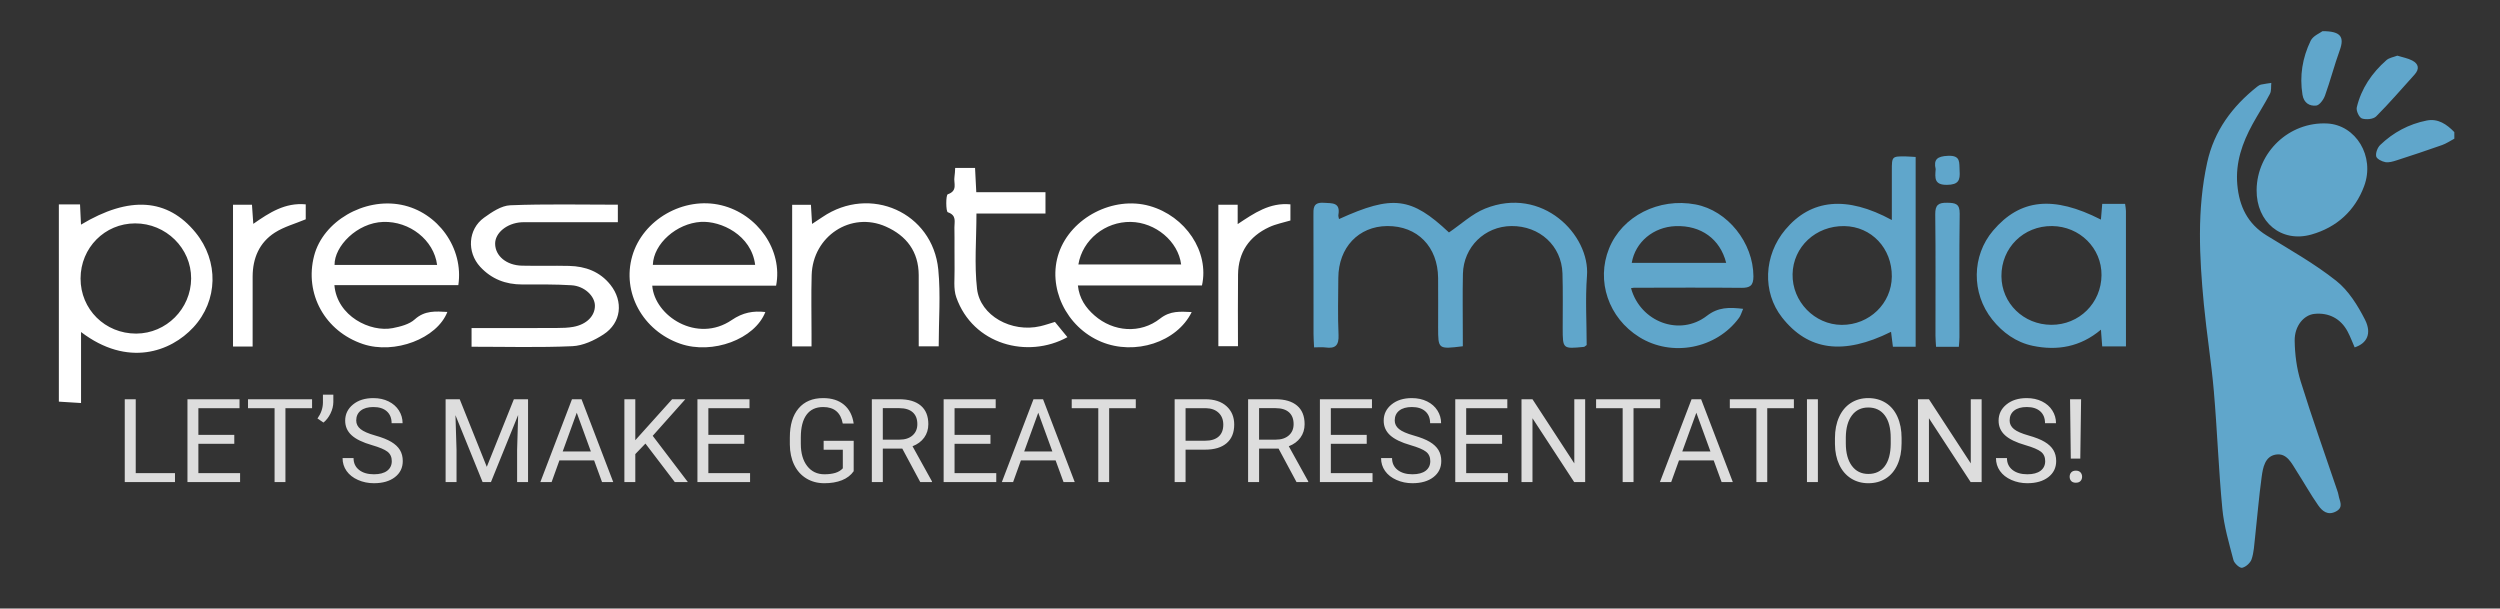
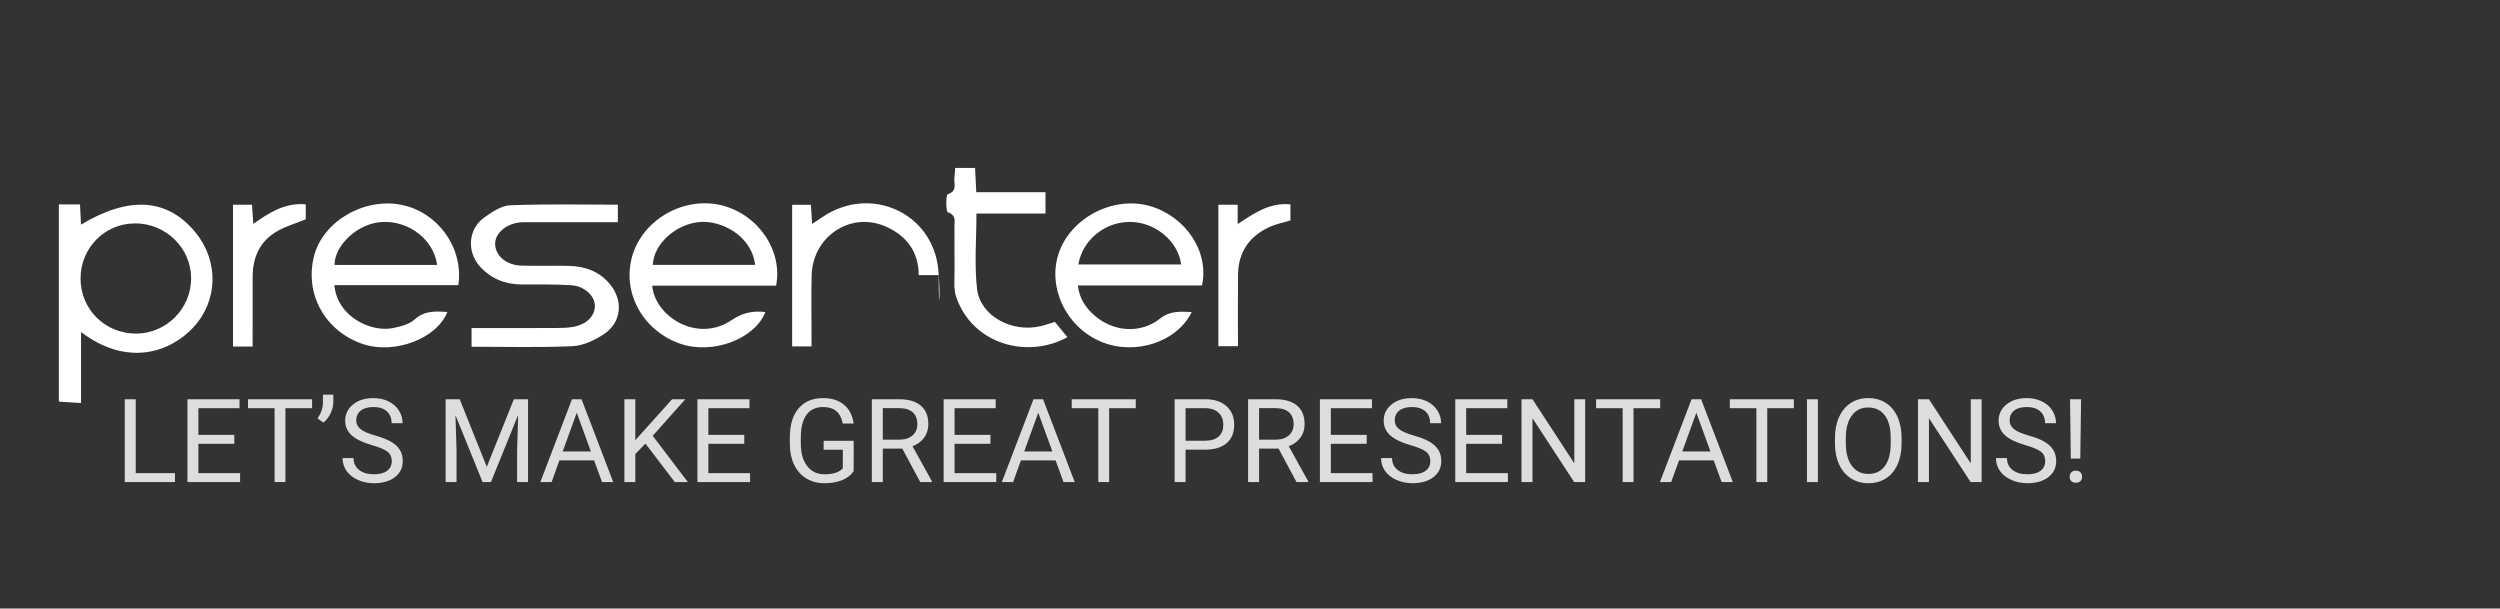
<svg xmlns="http://www.w3.org/2000/svg" version="1.1" id="Layer_1" x="0px" y="0px" width="304px" height="74px" viewBox="0 0 304 74" enable-background="new 0 0 304 74" xml:space="preserve">
  <rect x="0" y="0" width="304" height="74" fill="#333333" stroke="none" />
-   <path fill="#FFFFFF" d="M7.157,24.854c0.831,0,1.662,0,2.575,0c0.042,0.883,0.079,1.652,0.117,2.463  c5.883-3.534,10.536-3.198,13.931,0.957c2.845,3.482,2.745,8.287-0.27,11.537c-2.756,2.972-7.98,4.879-13.655,0.564  c0,2.855,0,5.617,0,8.633c-0.99-0.063-1.844-0.115-2.697-0.168C7.157,40.844,7.157,32.847,7.157,24.854z M9.796,33.859  c-0.009,3.756,2.98,6.715,6.77,6.706c3.658-0.014,6.654-3.018,6.676-6.695c0.021-3.678-3.06-6.713-6.808-6.706  C12.739,27.169,9.805,30.128,9.796,33.859z M55.732,34.673c-5.059,0-10.06,0-15.069,0c0.317,3.786,4.386,5.761,7.092,5.226  c0.936-0.187,2.008-0.453,2.676-1.06c1.225-1.11,2.553-0.983,3.968-0.907c-1.265,3.241-6.418,5.192-10.258,3.907  c-4.623-1.545-7.15-6.116-5.943-10.744c1.088-4.18,6.068-7.088,10.603-6.191C53.227,25.777,56.412,30.16,55.732,34.673z   M53.152,32.216c-0.388-3.02-3.336-5.338-6.555-5.23c-3.176,0.105-5.951,2.961-5.915,5.23  C44.836,32.216,48.991,32.216,53.152,32.216z M94.374,34.736c-5.058,0-10.056,0-15.061,0c0.282,3.696,5.461,7.049,9.673,4.176  c1.334-0.91,2.604-1.139,4.08-0.969c-1.28,3.295-6.426,5.213-10.344,3.854c-4.57-1.584-7.116-6.231-5.839-10.666  c1.277-4.433,6.264-7.277,10.825-6.174C92.138,26.028,95.215,30.43,94.374,34.736z M91.826,32.208  c-0.447-3.629-4.159-5.377-6.605-5.225c-2.936,0.18-5.745,2.635-5.837,5.225C83.501,32.208,87.618,32.208,91.826,32.208z   M146.159,34.714c-5.031,0-9.996,0-15.087,0c0.163,1.576,0.953,2.715,2.02,3.647c2.291,2.008,5.585,2.258,7.973,0.381  c1.255-0.986,2.464-0.852,3.846-0.795c-1.801,3.67-6.912,5.311-10.996,3.617c-4.284-1.779-6.601-6.653-5.152-10.835  c1.482-4.273,6.616-6.924,11.019-5.687C144.152,26.271,147.075,30.606,146.159,34.714z M131.129,32.162c4.212,0,8.349,0,12.498,0  c-0.355-2.826-3.126-5.123-6.123-5.176C134.4,26.935,131.633,29.147,131.129,32.162z M69.604,42.096  c1.291-0.059,2.675-0.705,3.789-1.434c2.163-1.41,2.439-4.01,0.834-6.03c-1.28-1.609-3.036-2.252-5.028-2.297  c-1.909-0.043-3.818,0.014-5.727-0.029c-1.89-0.043-3.244-1.182-3.264-2.656c-0.018-1.324,1.422-2.509,3.195-2.622  c0.31-0.021,0.621-0.007,0.932-0.009c1.643,0,3.285,0,4.927,0c1.94,0,3.88,0,5.868,0c0-0.8,0-1.44,0-2.128  c-4.412,0-8.752-0.101-13.081,0.071c-1.089,0.044-2.241,0.827-3.191,1.511c-1.959,1.411-2.108,4.194-0.463,5.976  c1.379,1.489,3.094,2.146,5.108,2.143c1.997-0.004,3.998-0.026,5.988,0.095c1.575,0.094,2.847,1.313,2.851,2.489  c0.004,1.246-1.012,2.277-2.625,2.57c-0.65,0.119-1.325,0.135-1.989,0.137c-2.796,0.018-5.593,0.01-8.39,0.01  c-0.653,0-1.306,0-1.997,0c0,0.838,0,1.486,0,2.271C61.535,42.162,65.577,42.277,69.604,42.096z M114.094,32.763  c-0.688-6.94-8.293-10.304-14.086-6.369c-0.379,0.258-0.764,0.506-1.261,0.835c-0.053-0.899-0.097-1.625-0.137-2.322  c-0.86,0-1.581,0-2.284,0c0,5.815,0,11.511,0,17.213c0.803,0,1.499,0,2.356,0c0-0.537,0-1.011,0-1.479  c0.001-2.396-0.055-4.797,0.015-7.19c0.138-4.738,4.783-7.784,9.026-5.898c2.515,1.117,3.981,3.047,3.992,5.9  c0.011,2.875,0.002,5.747,0.002,8.663c0.895,0,1.627,0,2.428,0C114.145,38.947,114.396,35.83,114.094,32.763z M116.062,21.519  c-0.129,0.729,0.452,1.669-0.813,2.106c-0.244,0.085-0.24,2.099,0.007,2.185c1.104,0.379,0.788,1.164,0.801,1.844  c0.032,1.688-0.011,3.375,0.018,5.063c0.02,1.15-0.157,2.393,0.208,3.432c2.025,5.762,8.676,7.512,13.516,4.85  c-0.504-0.615-1.005-1.229-1.521-1.854c-0.59,0.174-1.171,0.383-1.769,0.52c-3.487,0.814-7.321-1.258-7.701-4.537  c-0.342-2.965-0.072-6-0.072-9.165c2.842,0,5.611,0,8.394,0c0-0.93,0-1.691,0-2.59c-2.855,0-5.591,0-8.414,0  c-0.054-1.076-0.102-2.019-0.15-2.956c-0.889,0-1.625,0-2.417,0C116.119,20.829,116.122,21.179,116.062,21.519z M30.721,33.619  c0.006-2.23,0.819-4.131,2.706-5.338c1.121-0.717,2.47-1.078,3.75-1.615c0-0.531,0-1.171,0-1.817  c-2.506-0.235-4.398,0.992-6.377,2.372c-0.062-0.898-0.112-1.619-0.161-2.326c-0.853,0-1.579,0-2.305,0c0,5.808,0,11.509,0,17.24  c0.794,0,1.493,0,2.385,0C30.72,39.205,30.714,36.41,30.721,33.619z M148.152,24.898c0,5.81,0,11.509,0,17.202  c0.839,0,1.569,0,2.386,0c0-2.968-0.028-5.844,0.008-8.723c0.035-2.707,1.361-4.633,3.787-5.759  c0.823-0.384,1.744-0.552,2.582-0.806c0-0.698,0-1.331,0-1.964c-2.526-0.239-4.394,1.063-6.414,2.402c0-0.924,0-1.621,0-2.354  C149.649,24.898,148.888,24.898,148.152,24.898z" />
-   <path fill="#60A6CB" d="M298.448,16.864c-0.497,0.263-0.972,0.591-1.495,0.776c-1.824,0.647-3.662,1.256-5.504,1.851  c-0.447,0.144-0.953,0.303-1.391,0.224c-0.422-0.075-1.057-0.397-1.115-0.706c-0.084-0.419,0.16-1.063,0.486-1.377  c1.59-1.53,3.496-2.55,5.662-2.978c1.376-0.272,2.438,0.462,3.354,1.41C298.448,16.331,298.448,16.597,298.448,16.864z   M287.579,38.863c-0.881-1.732-2.009-3.542-3.5-4.721c-2.624-2.078-5.582-3.744-8.447-5.505c-2.332-1.433-3.339-3.547-3.575-6.175  c-0.24-2.683,0.601-5.075,1.854-7.365c0.683-1.243,1.46-2.434,2.114-3.689c0.192-0.37,0.117-0.879,0.164-1.326  c-0.412,0.064-0.828,0.113-1.235,0.201c-0.168,0.036-0.333,0.136-0.47,0.245c-3.045,2.412-5.248,5.378-6.094,9.242  c-1.25,5.716-0.951,11.474-0.402,17.226c0.337,3.529,0.908,7.035,1.214,10.566c0.413,4.77,0.577,9.563,1.036,14.326  c0.201,2.1,0.814,4.166,1.349,6.219c0.104,0.4,0.761,0.994,1.048,0.936c0.452-0.092,1.01-0.594,1.16-1.043  c0.277-0.826,0.319-1.736,0.415-2.615c0.272-2.467,0.47-4.941,0.808-7.398c0.152-1.115,0.391-2.494,1.725-2.711  c1.342-0.219,1.917,1.063,2.533,2.025c0.887,1.377,1.685,2.814,2.621,4.152c0.479,0.682,1.146,1.268,2.145,0.746  c1.004-0.525,0.432-1.277,0.328-1.963c-0.032-0.217-0.107-0.43-0.18-0.642c-1.488-4.403-3.053-8.784-4.43-13.224  c-0.49-1.58-0.707-3.295-0.729-4.951c-0.023-1.793,1.117-3.109,2.379-3.249c1.755-0.192,3.229,0.569,4.064,2.153  c0.326,0.617,0.569,1.277,0.851,1.918C287.813,41.758,288.443,40.566,287.579,38.863z M281.064,28.519  c3.071-0.867,5.313-2.896,6.42-5.901c1.33-3.612-1.012-7.428-4.504-7.603c-4.604-0.23-8.533,3.478-8.576,8.093  C274.37,27.003,277.404,29.553,281.064,28.519z M280.975,4.956c-0.994,2.058-1.367,4.261-0.992,6.568  c0.166,1.016,0.873,1.398,1.666,1.315c0.404-0.042,0.896-0.726,1.072-1.218c0.655-1.821,1.137-3.705,1.797-5.524  c0.578-1.602,0.131-2.313-2.101-2.306C282.118,4.021,281.268,4.353,280.975,4.956z M290.191,7.315  c-1.765,1.553-3.063,3.445-3.607,5.748c-0.098,0.4,0.291,1.233,0.628,1.344c0.511,0.169,1.384,0.093,1.729-0.252  c1.623-1.622,3.117-3.373,4.66-5.073c0.635-0.699,0.51-1.317-0.277-1.725c-0.539-0.279-1.166-0.387-1.813-0.589  C291.066,6.944,290.531,7.018,290.191,7.315z M177.877,40.623c0.002-2.439-0.041-4.883,0.014-7.323  c0.075-3.273,2.656-5.781,5.893-5.812c3.441-0.031,6.105,2.401,6.213,5.757c0.068,2.217,0.025,4.44,0.027,6.659  c0.004,2.529,0.002,2.531,2.586,2.277c0.076-0.011,0.144-0.095,0.33-0.224c0-2.752-0.178-5.6,0.037-8.414  c0.385-4.977-5.441-10.973-12.392-8.176c-1.584,0.637-2.914,1.903-4.392,2.901c-4.578-4.303-6.834-4.598-13.371-1.629  c-0.029-0.18-0.104-0.353-0.075-0.507c0.262-1.549-0.748-1.406-1.784-1.472c-1.339-0.086-1.252,0.71-1.25,1.6  c0.016,4.795,0.006,9.59,0.012,14.386c0,0.479,0.039,0.959,0.068,1.597c0.53,0,0.971-0.05,1.395,0.01  c1.209,0.166,1.636-0.272,1.578-1.535c-0.104-2.303-0.039-4.616-0.026-6.924c0.02-3.699,2.459-6.275,5.948-6.305  c3.664-0.029,6.158,2.514,6.186,6.324c0.016,1.998,0.003,3.998,0.003,5.996c0,2.666,0,2.666,3.003,2.297  C177.877,41.582,177.877,41.104,177.877,40.623z M231.779,19.022c-1.729-0.023-1.729-0.02-1.732,1.738c-0.001,1.942,0,3.886,0,5.995  c-5.5-2.989-9.824-2.551-12.943,1.158c-2.646,3.148-2.82,7.602-0.418,10.676c3.172,4.054,7.472,4.64,13.265,1.759  c0.075,0.614,0.147,1.2,0.226,1.815c0.967,0,1.833,0,2.766,0c0-7.729,0-15.377,0-23.076  C232.479,19.063,232.13,19.028,231.779,19.022z M223.956,39.506c-3.306-0.016-6.045-2.844-5.979-6.17  c0.064-3.324,2.828-5.893,6.285-5.844c3.313,0.047,5.817,2.705,5.783,6.143C230.014,36.91,227.307,39.52,223.956,39.506z   M211.74,35.001c1.07,0.012,1.48-0.27,1.477-1.404c-0.017-4.076-3.13-7.999-7.035-8.736c-4.48-0.844-8.938,1.426-10.521,5.359  c-1.593,3.949-0.063,8.437,3.669,10.765c3.962,2.475,9.378,1.436,12.143-2.342c0.207-0.283,0.299-0.648,0.493-1.088  c-1.719-0.203-3.034-0.21-4.407,0.85c-3.301,2.547-8.088,0.754-9.225-3.361c0.184-0.026,0.271-0.053,0.355-0.053  C203.04,34.986,207.391,34.953,211.74,35.001z M203.768,27.496c3.067-0.107,5.399,1.555,6.135,4.467c-3.889,0-7.682,0-11.482,0  C198.854,29.421,201.064,27.593,203.768,27.496z M258.514,25.65c0-0.258-0.061-0.515-0.103-0.857c-0.938,0-1.841,0-2.78,0  c-0.058,0.693-0.105,1.284-0.158,1.91c-5.8-2.955-9.834-2.521-13.121,1.348c-2.58,3.037-2.658,7.582-0.101,10.797  c1.269,1.596,2.923,2.782,4.929,3.202c2.976,0.623,5.795,0.146,8.295-1.963c0.063,0.828,0.108,1.427,0.154,2.035  c1.006,0,1.9,0,2.887,0C258.516,36.552,258.518,31.102,258.514,25.65z M249.441,39.498c-3.375-0.012-6.047-2.616-6.067-5.915  c-0.021-3.451,2.688-6.131,6.16-6.095c3.366,0.034,6.04,2.692,6.01,5.974C255.514,36.855,252.828,39.512,249.441,39.498z   M238.268,41.025c0.004-5.01-0.039-10.021,0.03-15.03c0.019-1.236-0.53-1.32-1.51-1.34c-1.063-0.023-1.476,0.255-1.462,1.405  c0.061,4.92,0.023,9.839,0.027,14.762c0.002,0.43,0.043,0.859,0.071,1.352c0.956,0,1.786,0,2.771,0  C238.227,41.717,238.268,41.369,238.268,41.025z M236.76,22.478c1.389-0.019,1.61-0.548,1.529-1.716  c-0.068-0.967,0.189-1.882-1.409-1.815c-1.315,0.055-1.776,0.437-1.502,1.621C235.289,21.652,235.193,22.498,236.76,22.478z" />
+   <path fill="#FFFFFF" d="M7.157,24.854c0.831,0,1.662,0,2.575,0c0.042,0.883,0.079,1.652,0.117,2.463  c5.883-3.534,10.536-3.198,13.931,0.957c2.845,3.482,2.745,8.287-0.27,11.537c-2.756,2.972-7.98,4.879-13.655,0.564  c0,2.855,0,5.617,0,8.633c-0.99-0.063-1.844-0.115-2.697-0.168C7.157,40.844,7.157,32.847,7.157,24.854z M9.796,33.859  c-0.009,3.756,2.98,6.715,6.77,6.706c3.658-0.014,6.654-3.018,6.676-6.695c0.021-3.678-3.06-6.713-6.808-6.706  C12.739,27.169,9.805,30.128,9.796,33.859z M55.732,34.673c-5.059,0-10.06,0-15.069,0c0.317,3.786,4.386,5.761,7.092,5.226  c0.936-0.187,2.008-0.453,2.676-1.06c1.225-1.11,2.553-0.983,3.968-0.907c-1.265,3.241-6.418,5.192-10.258,3.907  c-4.623-1.545-7.15-6.116-5.943-10.744c1.088-4.18,6.068-7.088,10.603-6.191C53.227,25.777,56.412,30.16,55.732,34.673z   M53.152,32.216c-0.388-3.02-3.336-5.338-6.555-5.23c-3.176,0.105-5.951,2.961-5.915,5.23  C44.836,32.216,48.991,32.216,53.152,32.216z M94.374,34.736c-5.058,0-10.056,0-15.061,0c0.282,3.696,5.461,7.049,9.673,4.176  c1.334-0.91,2.604-1.139,4.08-0.969c-1.28,3.295-6.426,5.213-10.344,3.854c-4.57-1.584-7.116-6.231-5.839-10.666  c1.277-4.433,6.264-7.277,10.825-6.174C92.138,26.028,95.215,30.43,94.374,34.736z M91.826,32.208  c-0.447-3.629-4.159-5.377-6.605-5.225c-2.936,0.18-5.745,2.635-5.837,5.225C83.501,32.208,87.618,32.208,91.826,32.208z   M146.159,34.714c-5.031,0-9.996,0-15.087,0c0.163,1.576,0.953,2.715,2.02,3.647c2.291,2.008,5.585,2.258,7.973,0.381  c1.255-0.986,2.464-0.852,3.846-0.795c-1.801,3.67-6.912,5.311-10.996,3.617c-4.284-1.779-6.601-6.653-5.152-10.835  c1.482-4.273,6.616-6.924,11.019-5.687C144.152,26.271,147.075,30.606,146.159,34.714z M131.129,32.162c4.212,0,8.349,0,12.498,0  c-0.355-2.826-3.126-5.123-6.123-5.176C134.4,26.935,131.633,29.147,131.129,32.162z M69.604,42.096  c1.291-0.059,2.675-0.705,3.789-1.434c2.163-1.41,2.439-4.01,0.834-6.03c-1.28-1.609-3.036-2.252-5.028-2.297  c-1.909-0.043-3.818,0.014-5.727-0.029c-1.89-0.043-3.244-1.182-3.264-2.656c-0.018-1.324,1.422-2.509,3.195-2.622  c0.31-0.021,0.621-0.007,0.932-0.009c1.643,0,3.285,0,4.927,0c1.94,0,3.88,0,5.868,0c0-0.8,0-1.44,0-2.128  c-4.412,0-8.752-0.101-13.081,0.071c-1.089,0.044-2.241,0.827-3.191,1.511c-1.959,1.411-2.108,4.194-0.463,5.976  c1.379,1.489,3.094,2.146,5.108,2.143c1.997-0.004,3.998-0.026,5.988,0.095c1.575,0.094,2.847,1.313,2.851,2.489  c0.004,1.246-1.012,2.277-2.625,2.57c-0.65,0.119-1.325,0.135-1.989,0.137c-2.796,0.018-5.593,0.01-8.39,0.01  c-0.653,0-1.306,0-1.997,0c0,0.838,0,1.486,0,2.271C61.535,42.162,65.577,42.277,69.604,42.096z M114.094,32.763  c-0.688-6.94-8.293-10.304-14.086-6.369c-0.379,0.258-0.764,0.506-1.261,0.835c-0.053-0.899-0.097-1.625-0.137-2.322  c-0.86,0-1.581,0-2.284,0c0,5.815,0,11.511,0,17.213c0.803,0,1.499,0,2.356,0c0-0.537,0-1.011,0-1.479  c0.001-2.396-0.055-4.797,0.015-7.19c0.138-4.738,4.783-7.784,9.026-5.898c2.515,1.117,3.981,3.047,3.992,5.9  c0.895,0,1.627,0,2.428,0C114.145,38.947,114.396,35.83,114.094,32.763z M116.062,21.519  c-0.129,0.729,0.452,1.669-0.813,2.106c-0.244,0.085-0.24,2.099,0.007,2.185c1.104,0.379,0.788,1.164,0.801,1.844  c0.032,1.688-0.011,3.375,0.018,5.063c0.02,1.15-0.157,2.393,0.208,3.432c2.025,5.762,8.676,7.512,13.516,4.85  c-0.504-0.615-1.005-1.229-1.521-1.854c-0.59,0.174-1.171,0.383-1.769,0.52c-3.487,0.814-7.321-1.258-7.701-4.537  c-0.342-2.965-0.072-6-0.072-9.165c2.842,0,5.611,0,8.394,0c0-0.93,0-1.691,0-2.59c-2.855,0-5.591,0-8.414,0  c-0.054-1.076-0.102-2.019-0.15-2.956c-0.889,0-1.625,0-2.417,0C116.119,20.829,116.122,21.179,116.062,21.519z M30.721,33.619  c0.006-2.23,0.819-4.131,2.706-5.338c1.121-0.717,2.47-1.078,3.75-1.615c0-0.531,0-1.171,0-1.817  c-2.506-0.235-4.398,0.992-6.377,2.372c-0.062-0.898-0.112-1.619-0.161-2.326c-0.853,0-1.579,0-2.305,0c0,5.808,0,11.509,0,17.24  c0.794,0,1.493,0,2.385,0C30.72,39.205,30.714,36.41,30.721,33.619z M148.152,24.898c0,5.81,0,11.509,0,17.202  c0.839,0,1.569,0,2.386,0c0-2.968-0.028-5.844,0.008-8.723c0.035-2.707,1.361-4.633,3.787-5.759  c0.823-0.384,1.744-0.552,2.582-0.806c0-0.698,0-1.331,0-1.964c-2.526-0.239-4.394,1.063-6.414,2.402c0-0.924,0-1.621,0-2.354  C149.649,24.898,148.888,24.898,148.152,24.898z" />
  <path fill="#DDDDDD" d="M39.331,51.384l-0.727-0.498c0.429-0.6,0.65-1.231,0.664-1.896v-0.996h1.267v0.899  c-0.005,0.461-0.119,0.921-0.343,1.38S39.682,51.103,39.331,51.384z" />
  <path fill="#DDDDDD" d="M16.505,57.535h4.774v1.086H15.17V48.547h1.335V57.535z M28.489,53.965h-4.366v3.57h5.072v1.086h-6.4V48.547  h6.331v1.087h-5.002v3.245h4.366V53.965z M37.947,49.634h-3.238v8.987h-1.321v-8.987h-3.231v-1.087h7.791V49.634z M45.24,54.131  c-1.14-0.327-1.969-0.73-2.488-1.207c-0.519-0.478-0.778-1.067-0.778-1.769c0-0.793,0.317-1.449,0.952-1.968  c0.634-0.52,1.458-0.778,2.473-0.778c0.692,0,1.309,0.134,1.851,0.401s0.961,0.636,1.259,1.106c0.297,0.471,0.446,0.985,0.446,1.543  H47.62c0-0.611-0.194-1.091-0.581-1.44c-0.388-0.35-0.934-0.524-1.64-0.524c-0.655,0-1.166,0.145-1.532,0.434  s-0.55,0.689-0.55,1.202c0,0.411,0.174,0.759,0.522,1.043s0.941,0.544,1.778,0.78c0.837,0.235,1.492,0.495,1.965,0.779  c0.473,0.283,0.823,0.614,1.052,0.992c0.228,0.379,0.342,0.823,0.342,1.336c0,0.816-0.318,1.47-0.955,1.961  c-0.637,0.491-1.488,0.737-2.553,0.737c-0.692,0-1.338-0.133-1.937-0.398c-0.6-0.265-1.062-0.628-1.387-1.09  c-0.325-0.461-0.488-0.984-0.488-1.57h1.335c0,0.609,0.225,1.09,0.675,1.442c0.45,0.354,1.05,0.529,1.802,0.529  c0.701,0,1.239-0.143,1.612-0.429s0.56-0.676,0.56-1.169c0-0.494-0.173-0.875-0.519-1.146C46.775,54.66,46.148,54.394,45.24,54.131z   M55.901,48.547l3.293,8.22l3.293-8.22h1.723v10.074h-1.329v-3.923l0.125-4.234L59.7,58.621h-1.017l-3.3-8.137l0.131,4.214v3.923  h-1.328V48.547H55.901z M72.244,55.985h-4.22l-0.948,2.636h-1.37l3.847-10.074h1.163l3.854,10.074h-1.363L72.244,55.985z   M68.424,54.898h3.425l-1.716-4.711L68.424,54.898z M78.485,53.938l-1.232,1.279v3.404h-1.328V48.547h1.328v4.982l4.477-4.982h1.605  l-3.965,4.449l4.276,5.625h-1.591L78.485,53.938z M90.502,53.965h-4.366v3.57h5.072v1.086h-6.4V48.547h6.331v1.087h-5.002v3.245  h4.366V53.965z M103.807,57.3c-0.341,0.488-0.817,0.854-1.429,1.097s-1.323,0.363-2.134,0.363c-0.821,0-1.55-0.192-2.187-0.578  c-0.636-0.385-1.129-0.933-1.477-1.644c-0.348-0.71-0.527-1.533-0.536-2.47v-0.879c0-1.518,0.354-2.693,1.062-3.528  s1.703-1.252,2.985-1.252c1.052,0,1.898,0.269,2.539,0.806s1.033,1.3,1.176,2.287h-1.328c-0.249-1.338-1.042-2.007-2.38-2.007  c-0.89,0-1.565,0.313-2.023,0.938c-0.459,0.625-0.691,1.531-0.696,2.718v0.824c0,1.131,0.258,2.03,0.775,2.697s1.216,1,2.097,1  c0.498,0,0.934-0.055,1.308-0.165s0.683-0.297,0.927-0.56v-2.257h-2.332v-1.087h3.653V57.3z M109.716,54.546h-2.366v4.075h-1.335  V48.547h3.334c1.135,0,2.008,0.259,2.619,0.775c0.611,0.517,0.917,1.269,0.917,2.256c0,0.627-0.169,1.174-0.508,1.64  c-0.339,0.466-0.811,0.813-1.415,1.045l2.366,4.275v0.083h-1.425L109.716,54.546z M107.35,53.46h2.041  c0.66,0,1.185-0.171,1.574-0.513c0.39-0.343,0.584-0.8,0.584-1.373c0-0.624-0.186-1.102-0.557-1.435  c-0.372-0.333-0.908-0.502-1.609-0.506h-2.034V53.46z M120.44,53.965h-4.366v3.57h5.072v1.086h-6.4V48.547h6.331v1.087h-5.002v3.245  h4.366V53.965z M128.362,55.985h-4.22l-0.948,2.636h-1.37l3.847-10.074h1.163l3.854,10.074h-1.363L128.362,55.985z M124.543,54.898  h3.425l-1.716-4.711L124.543,54.898z M138.111,49.634h-3.238v8.987h-1.321v-8.987h-3.231v-1.087h7.791V49.634z M144.165,54.678  v3.943h-1.328V48.547h3.715c1.103,0,1.966,0.282,2.591,0.845s0.938,1.308,0.938,2.234c0,0.979-0.305,1.731-0.917,2.259  c-0.611,0.528-1.486,0.793-2.625,0.793H144.165z M144.165,53.591h2.387c0.71,0,1.254-0.167,1.633-0.502  c0.378-0.335,0.567-0.819,0.567-1.452c0-0.601-0.189-1.081-0.567-1.441c-0.378-0.36-0.897-0.548-1.557-0.562h-2.463V53.591z   M155.471,54.546h-2.366v4.075h-1.336V48.547h3.335c1.135,0,2.008,0.259,2.619,0.775s0.917,1.269,0.917,2.256  c0,0.627-0.17,1.174-0.509,1.64s-0.811,0.813-1.415,1.045l2.366,4.275v0.083h-1.425L155.471,54.546z M153.104,53.46h2.041  c0.659,0,1.184-0.171,1.574-0.513c0.39-0.343,0.584-0.8,0.584-1.373c0-0.624-0.186-1.102-0.557-1.435s-0.907-0.502-1.608-0.506  h-2.034V53.46z M166.194,53.965h-4.365v3.57h5.071v1.086h-6.4V48.547h6.331v1.087h-5.002v3.245h4.365V53.965z M171.522,54.131  c-1.14-0.327-1.969-0.73-2.487-1.207c-0.52-0.478-0.778-1.067-0.778-1.769c0-0.793,0.316-1.449,0.951-1.968  c0.634-0.52,1.459-0.778,2.474-0.778c0.691,0,1.309,0.134,1.851,0.401s0.962,0.636,1.259,1.106c0.298,0.471,0.446,0.985,0.446,1.543  h-1.335c0-0.611-0.193-1.091-0.581-1.44s-0.935-0.524-1.64-0.524c-0.655,0-1.166,0.145-1.533,0.434  c-0.366,0.289-0.55,0.689-0.55,1.202c0,0.411,0.174,0.759,0.522,1.043s0.941,0.544,1.778,0.78c0.837,0.235,1.492,0.495,1.965,0.779  c0.473,0.283,0.823,0.614,1.052,0.992c0.229,0.379,0.343,0.823,0.343,1.336c0,0.816-0.318,1.47-0.955,1.961  s-1.487,0.737-2.553,0.737c-0.692,0-1.338-0.133-1.938-0.398c-0.6-0.265-1.063-0.628-1.388-1.09  c-0.325-0.461-0.487-0.984-0.487-1.57h1.335c0,0.609,0.225,1.09,0.675,1.442c0.449,0.354,1.051,0.529,1.803,0.529  c0.7,0,1.238-0.143,1.611-0.429c0.374-0.286,0.561-0.676,0.561-1.169c0-0.494-0.173-0.875-0.519-1.146  C173.059,54.66,172.431,54.394,171.522,54.131z M182.654,53.965h-4.365v3.57h5.071v1.086h-6.4V48.547h6.331v1.087h-5.002v3.245  h4.365V53.965z M192.756,58.621h-1.335l-5.071-7.763v7.763h-1.336V48.547h1.336l5.085,7.798v-7.798h1.321V58.621z M201.875,49.634  h-3.238v8.987h-1.321v-8.987h-3.231v-1.087h7.791V49.634z M208.386,55.985h-4.221l-0.948,2.636h-1.37l3.848-10.074h1.162  l3.854,10.074h-1.363L208.386,55.985z M204.566,54.898h3.425l-1.716-4.711L204.566,54.898z M218.135,49.634h-3.238v8.987h-1.321  v-8.987h-3.231v-1.087h7.791V49.634z M221.055,58.621h-1.328V48.547h1.328V58.621z M231.231,53.909c0,0.987-0.166,1.849-0.498,2.584  c-0.332,0.736-0.803,1.298-1.411,1.686c-0.608,0.387-1.319,0.581-2.131,0.581c-0.794,0-1.497-0.195-2.11-0.585  s-1.09-0.945-1.429-1.667c-0.339-0.723-0.514-1.559-0.522-2.509v-0.727c0-0.969,0.168-1.824,0.505-2.566  c0.337-0.743,0.813-1.312,1.429-1.706c0.616-0.394,1.32-0.591,2.114-0.591c0.807,0,1.519,0.194,2.134,0.584  c0.616,0.391,1.09,0.955,1.422,1.695s0.498,1.602,0.498,2.584V53.909z M229.91,53.259c0-1.194-0.239-2.111-0.72-2.75  c-0.479-0.639-1.15-0.958-2.013-0.958c-0.84,0-1.501,0.319-1.982,0.958c-0.482,0.639-0.73,1.525-0.744,2.66v0.74  c0,1.158,0.243,2.067,0.73,2.729c0.486,0.662,1.156,0.993,2.01,0.993c0.857,0,1.522-0.313,1.992-0.938  c0.471-0.625,0.713-1.521,0.727-2.688V53.259z M240.966,58.621h-1.335l-5.071-7.763v7.763h-1.336V48.547h1.336l5.085,7.798v-7.798  h1.321V58.621z M246.294,54.131c-1.14-0.327-1.969-0.73-2.487-1.207c-0.52-0.478-0.778-1.067-0.778-1.769  c0-0.793,0.316-1.449,0.951-1.968c0.634-0.52,1.459-0.778,2.474-0.778c0.691,0,1.309,0.134,1.851,0.401s0.962,0.636,1.259,1.106  c0.298,0.471,0.446,0.985,0.446,1.543h-1.335c0-0.611-0.193-1.091-0.581-1.44s-0.935-0.524-1.64-0.524  c-0.655,0-1.166,0.145-1.533,0.434c-0.366,0.289-0.55,0.689-0.55,1.202c0,0.411,0.174,0.759,0.522,1.043s0.941,0.544,1.778,0.78  c0.837,0.235,1.492,0.495,1.965,0.779c0.473,0.283,0.823,0.614,1.052,0.992c0.229,0.379,0.343,0.823,0.343,1.336  c0,0.816-0.318,1.47-0.955,1.961s-1.487,0.737-2.553,0.737c-0.692,0-1.338-0.133-1.938-0.398c-0.6-0.265-1.063-0.628-1.388-1.09  c-0.325-0.461-0.487-0.984-0.487-1.57h1.335c0,0.609,0.225,1.09,0.675,1.442c0.449,0.354,1.051,0.529,1.803,0.529  c0.7,0,1.238-0.143,1.611-0.429c0.374-0.286,0.561-0.676,0.561-1.169c0-0.494-0.173-0.875-0.519-1.146  C247.83,54.66,247.202,54.394,246.294,54.131z M251.67,57.971c0-0.209,0.063-0.385,0.189-0.527c0.127-0.142,0.315-0.213,0.564-0.213  s0.438,0.071,0.567,0.213c0.129,0.143,0.193,0.318,0.193,0.527c0,0.21-0.064,0.383-0.193,0.521s-0.318,0.206-0.567,0.206  s-0.438-0.068-0.564-0.206S251.67,58.181,251.67,57.971z M252.963,55.766h-1.155l-0.09-7.219h1.343L252.963,55.766z" />
</svg>